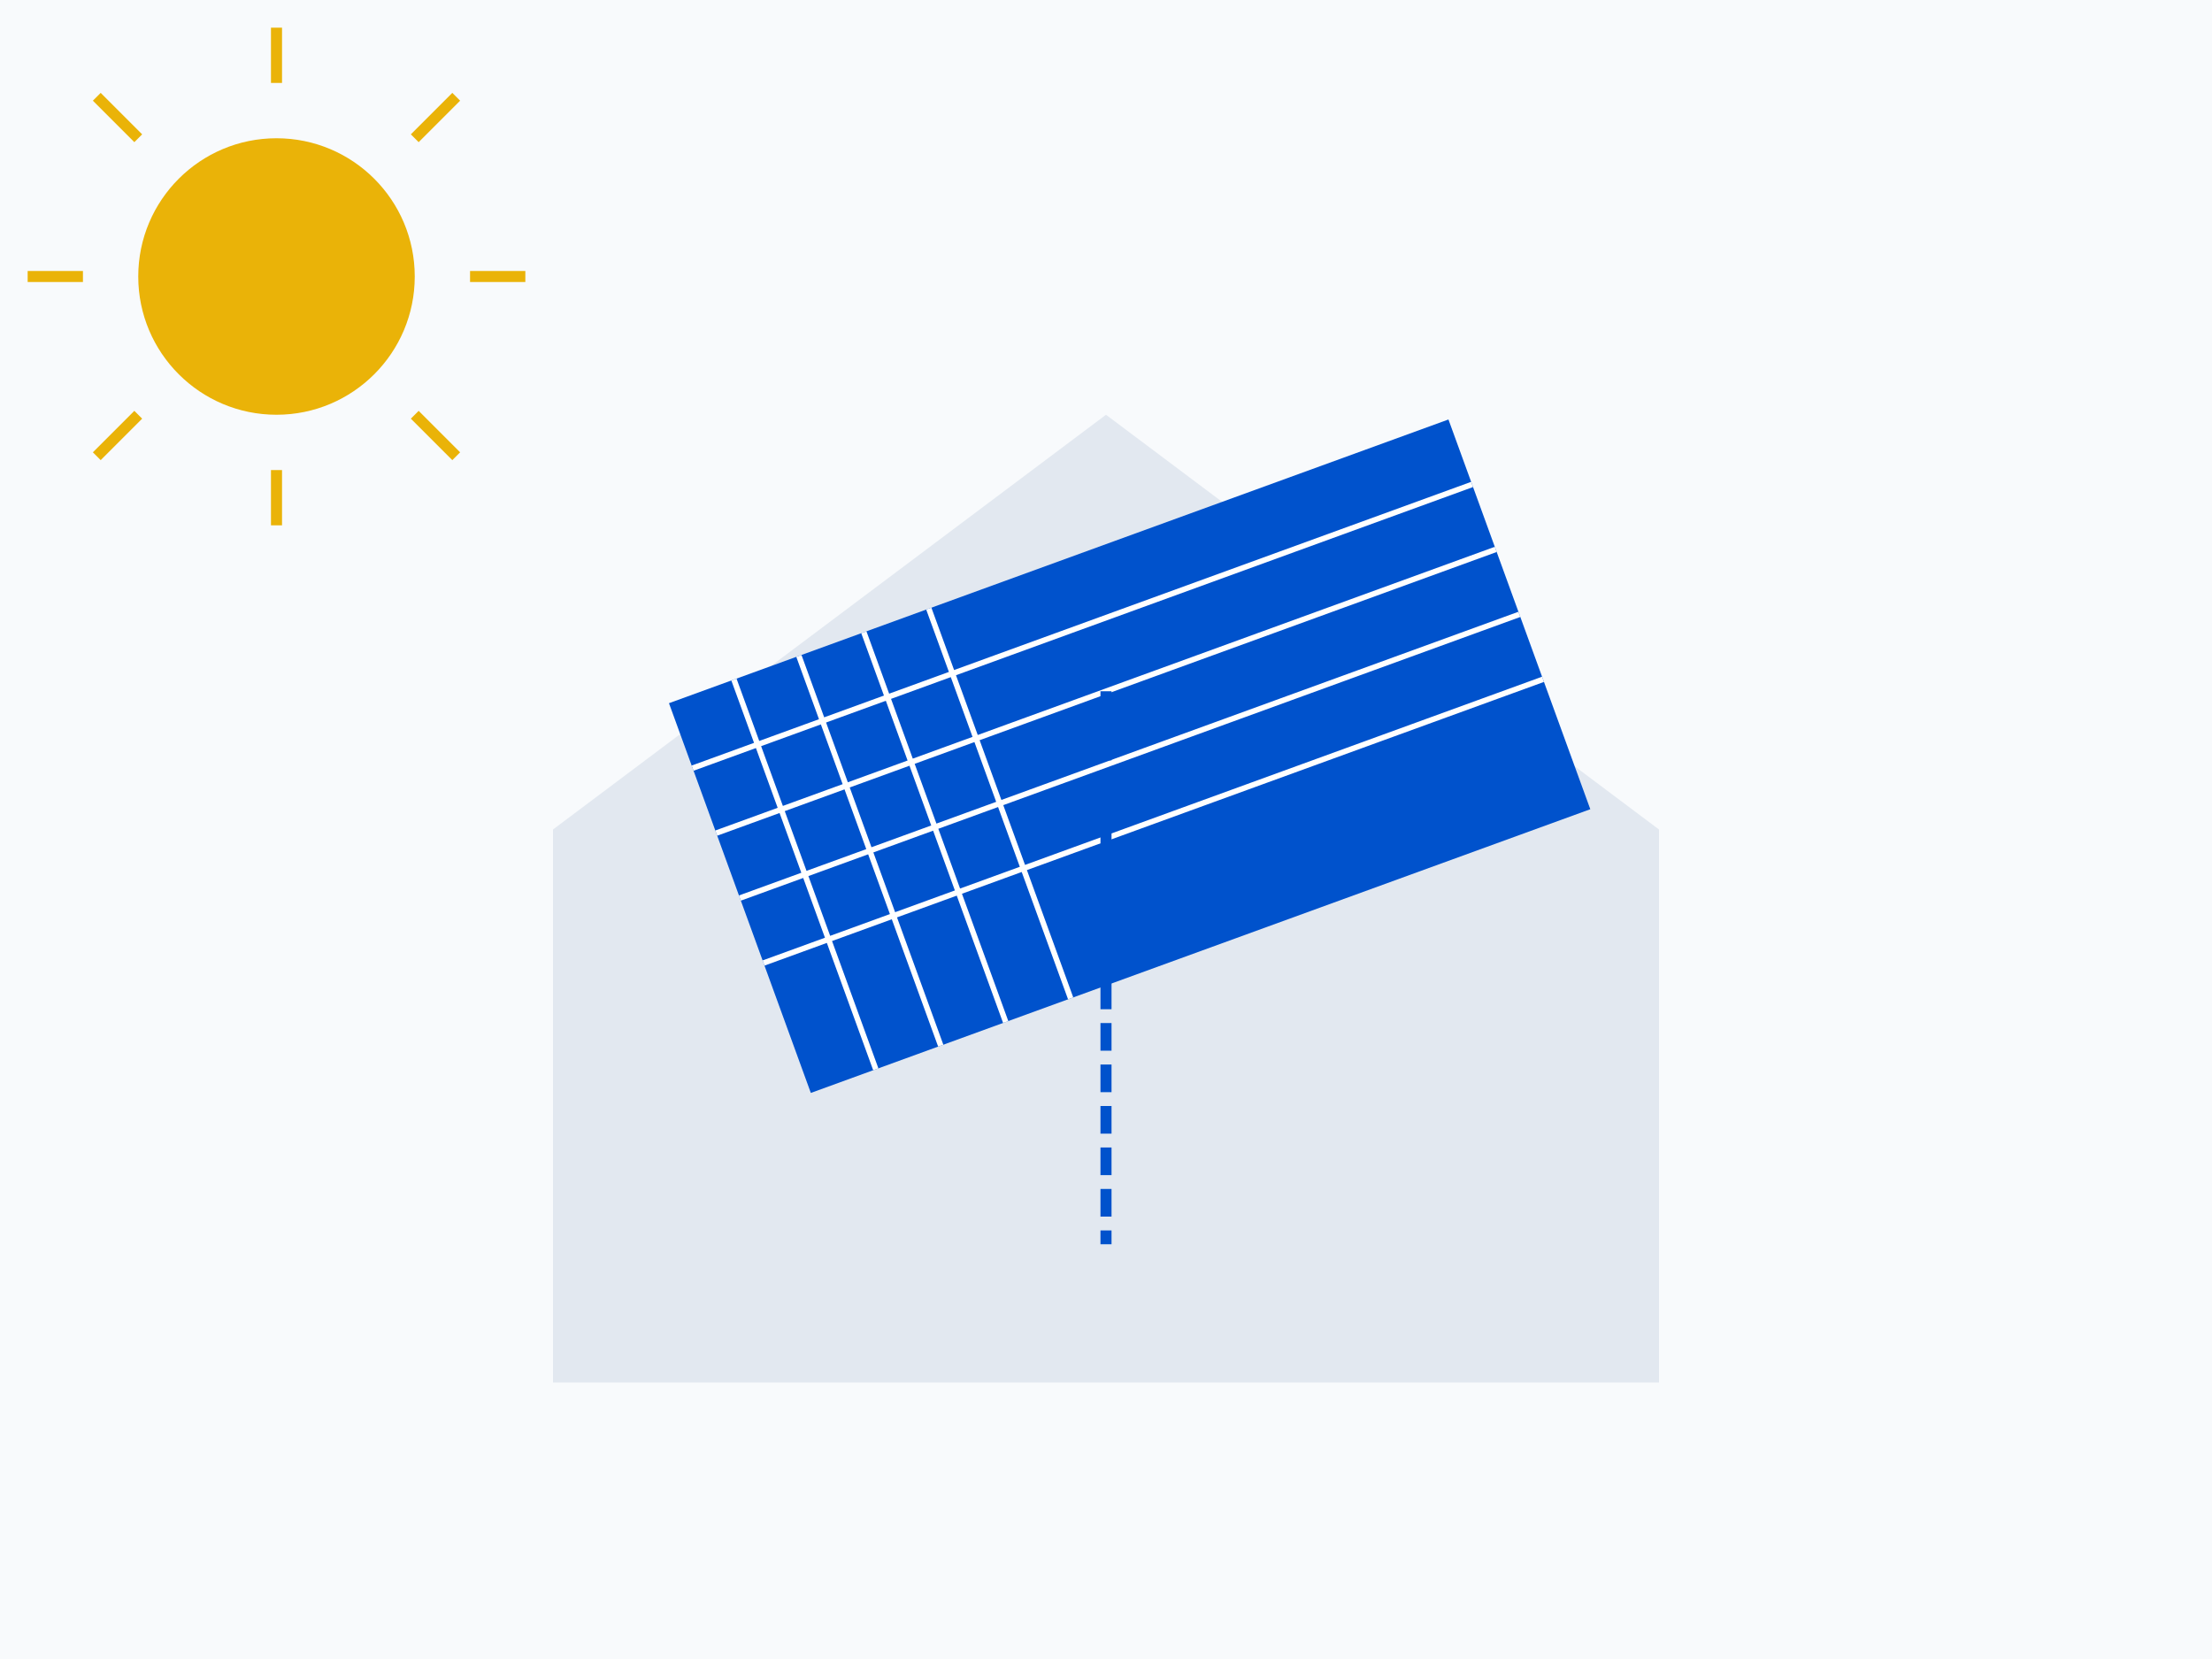
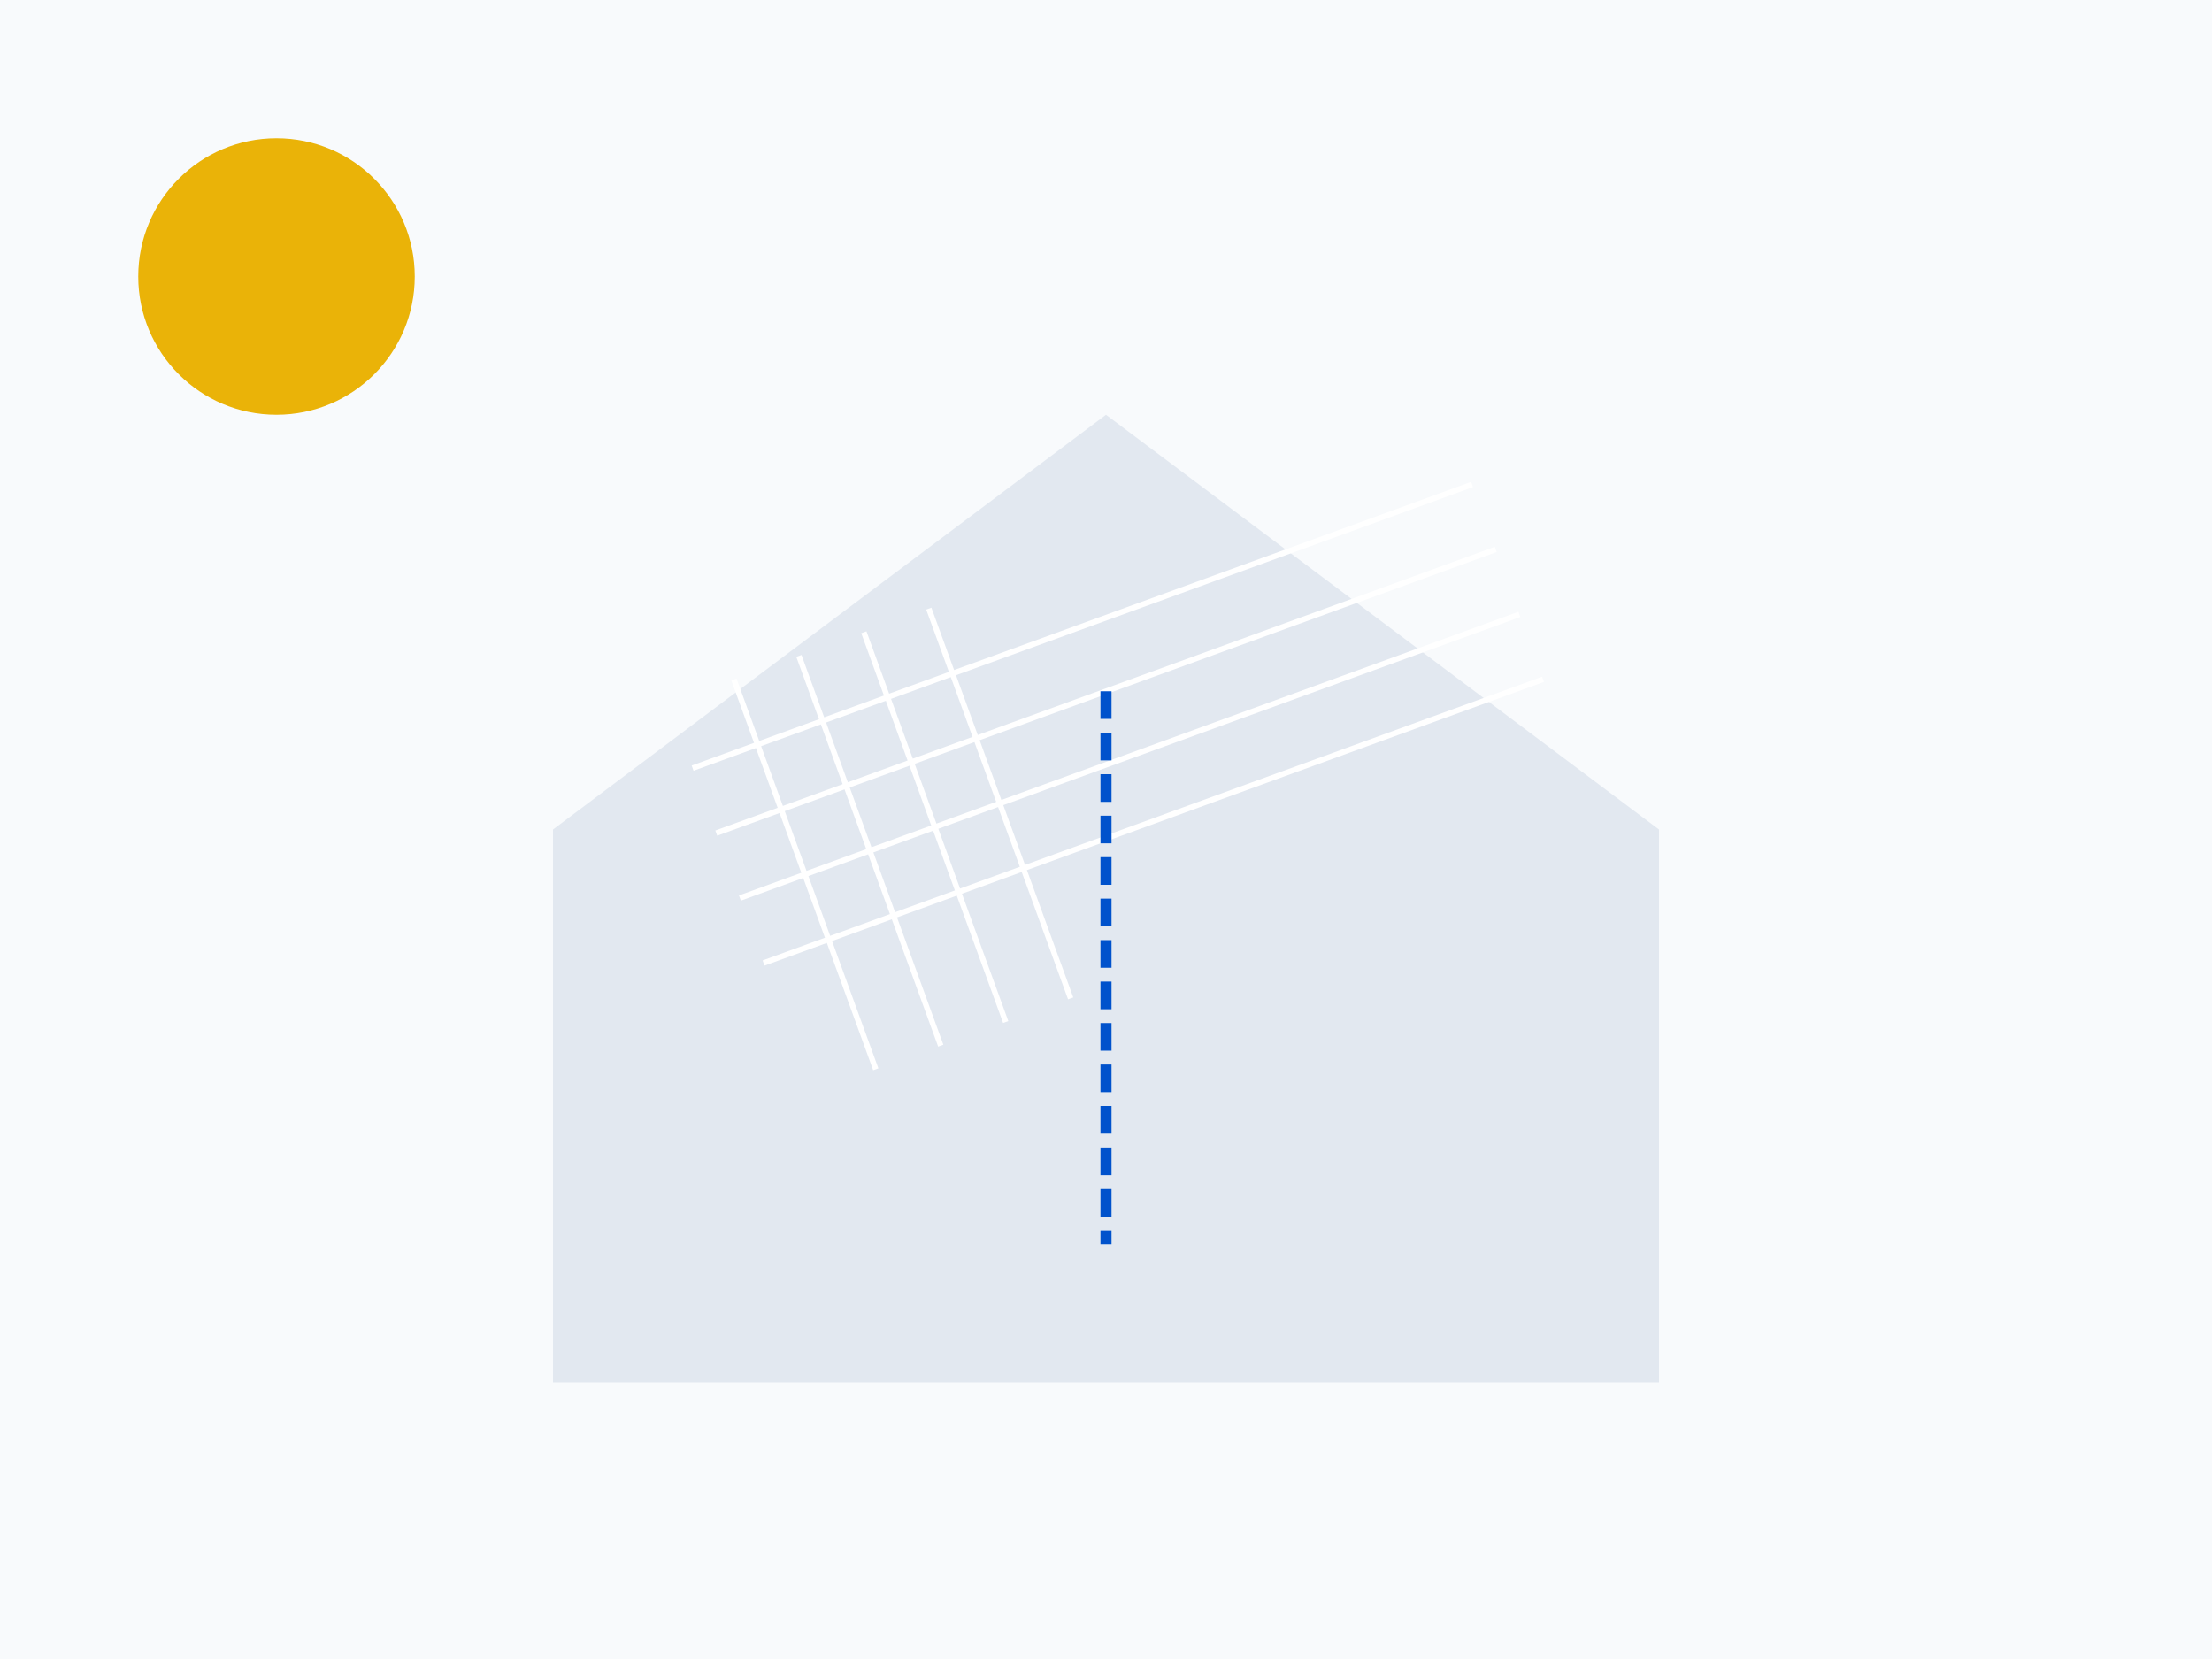
<svg xmlns="http://www.w3.org/2000/svg" width="800" height="600" viewBox="0 0 800 600">
  <rect width="800" height="600" fill="#f8fafc" />
  <path d="M200 300L400 150L600 300L600 500L200 500Z" fill="#e2e8f0" />
  <g transform="rotate(-20, 400, 250)">
-     <rect x="250" y="200" width="300" height="150" fill="#0052CC" />
    <path d="M250 225h300 M250 250h300 M250 275h300 M250 300h300 M275 200v150 M300 200v150 M325 200v150 M350 200v150" stroke="#fff" stroke-width="2" />
  </g>
  <circle cx="100" cy="100" r="50" fill="#eab308" />
-   <path d="M100 30v-20 M100 190v-20 M30 100h-20 M190 100h-20 M50 50l-15-15 M165 165l-15-15 M50 150l-15 15 M165 35l-15 15" stroke="#eab308" stroke-width="4" />
  <path d="M400 250L400 450" stroke="#0052CC" stroke-width="4" stroke-dasharray="10,5" />
</svg>